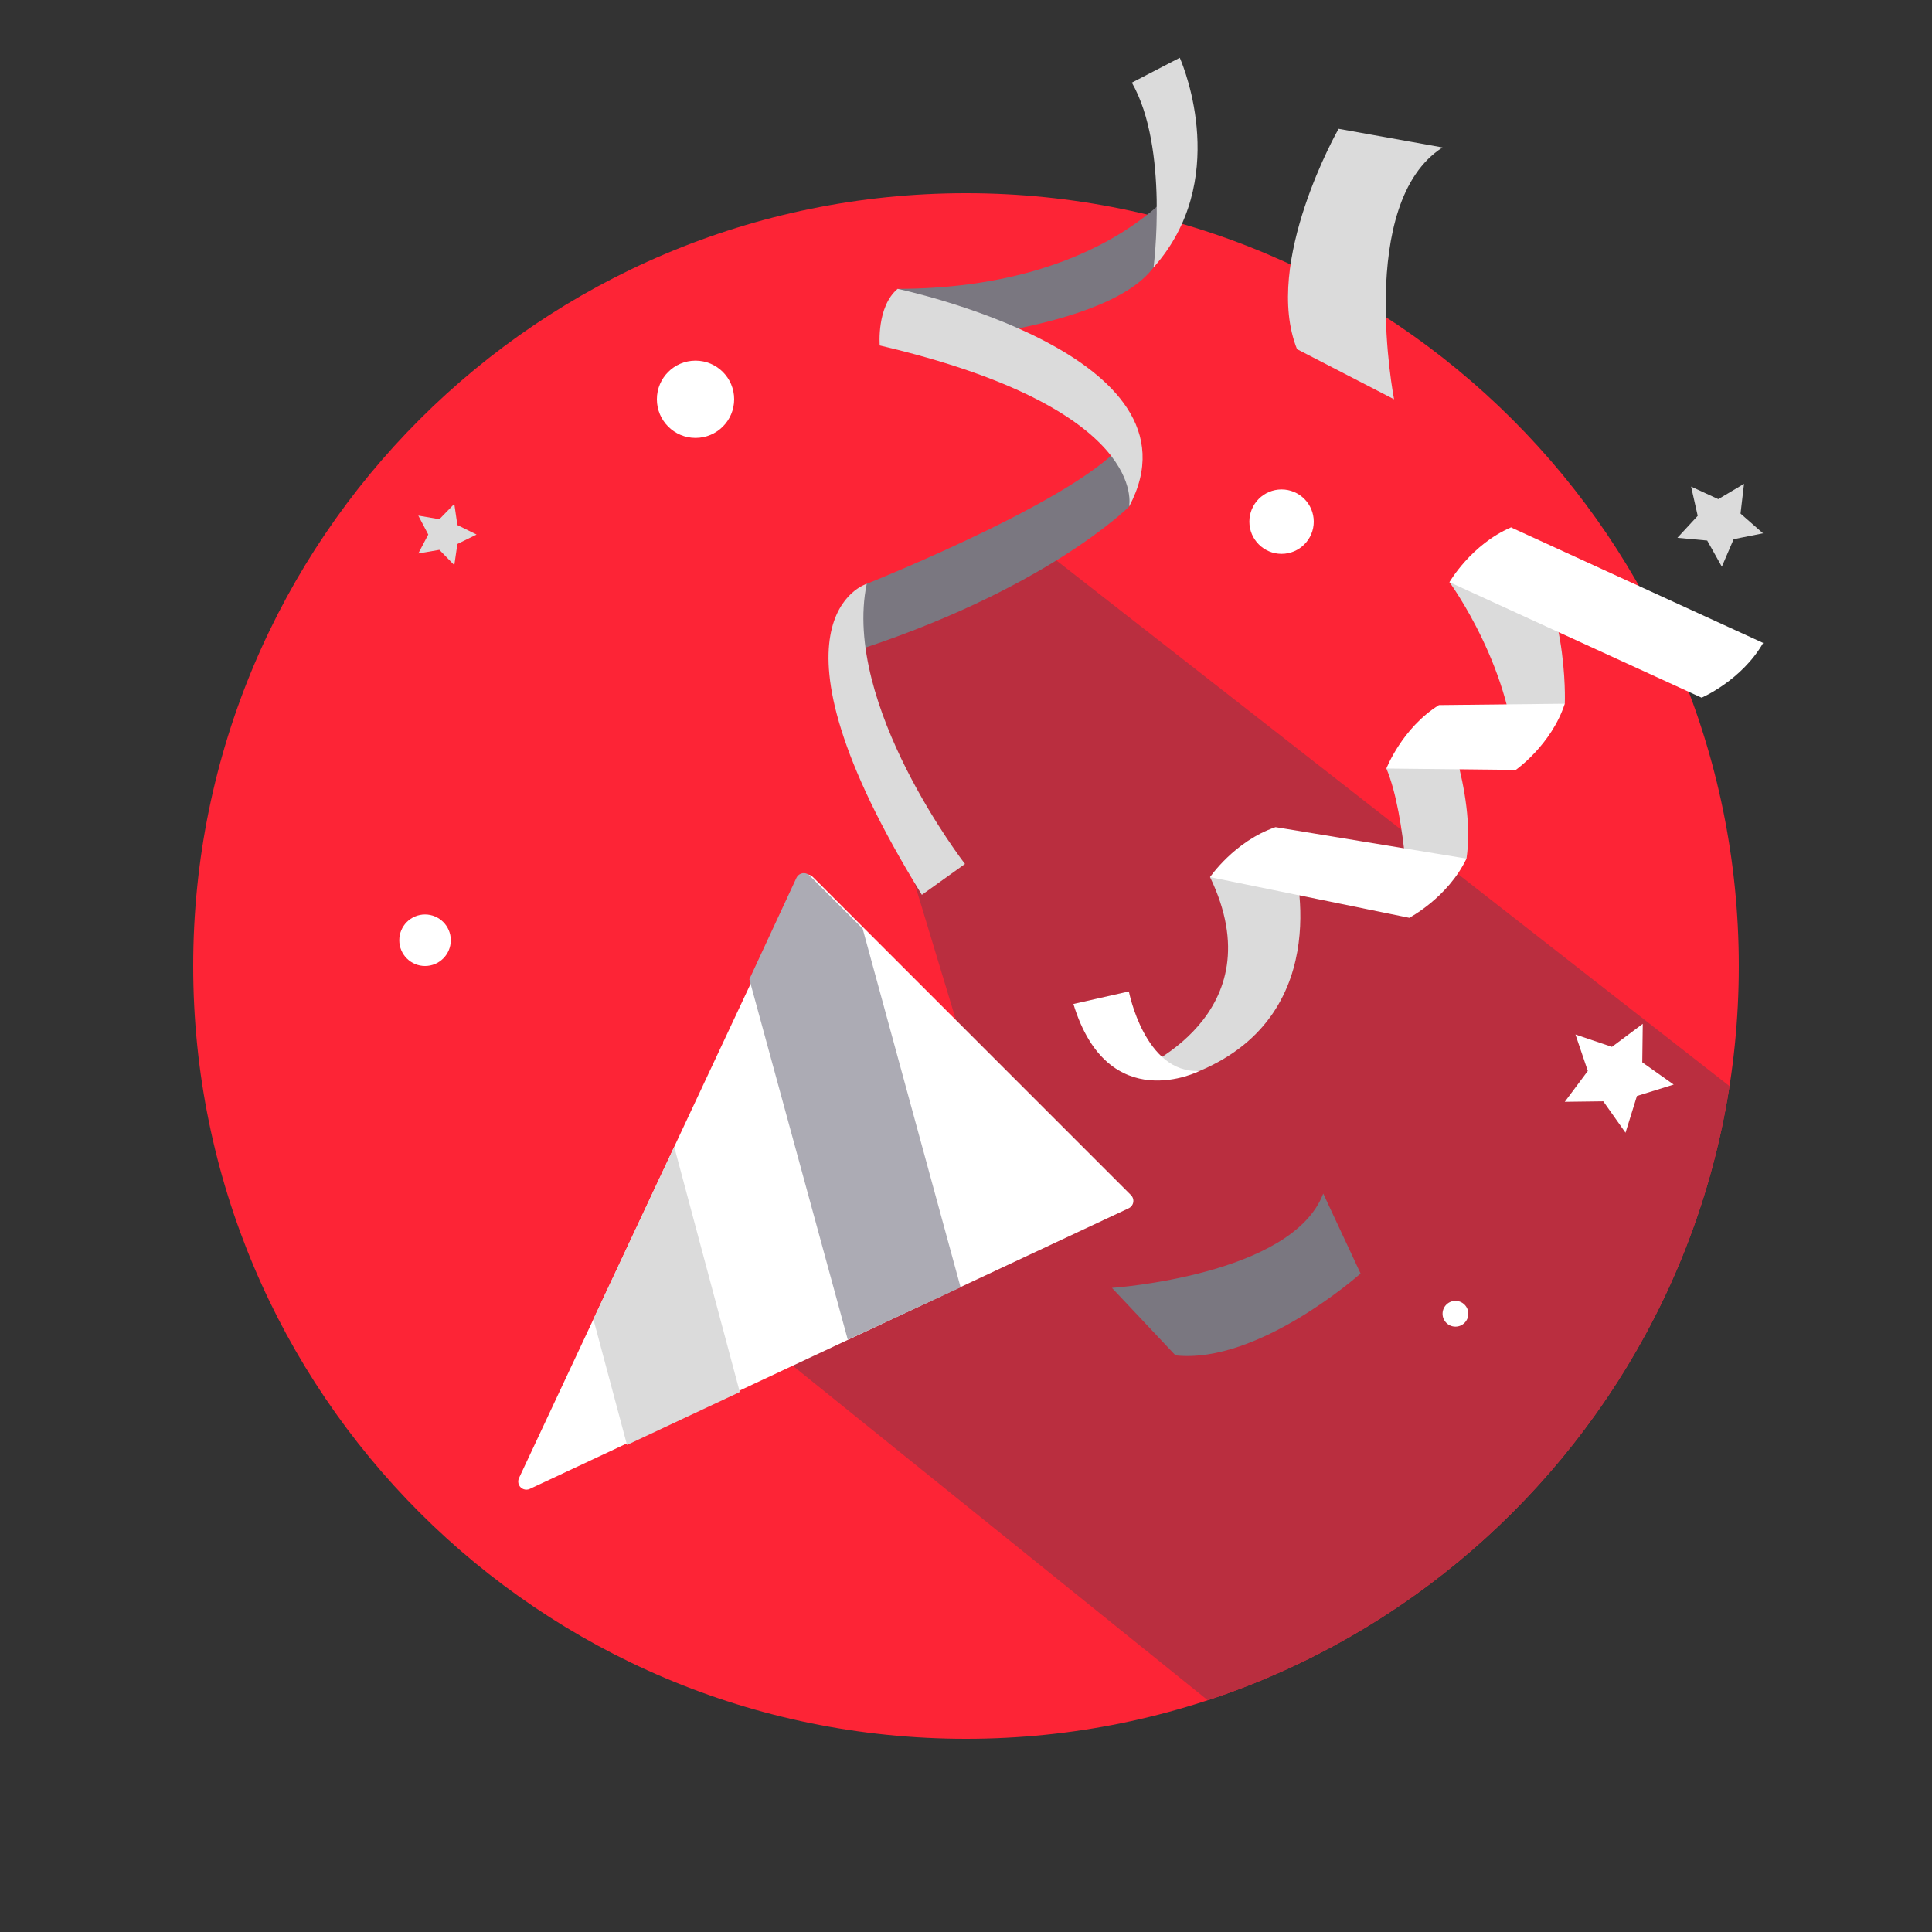
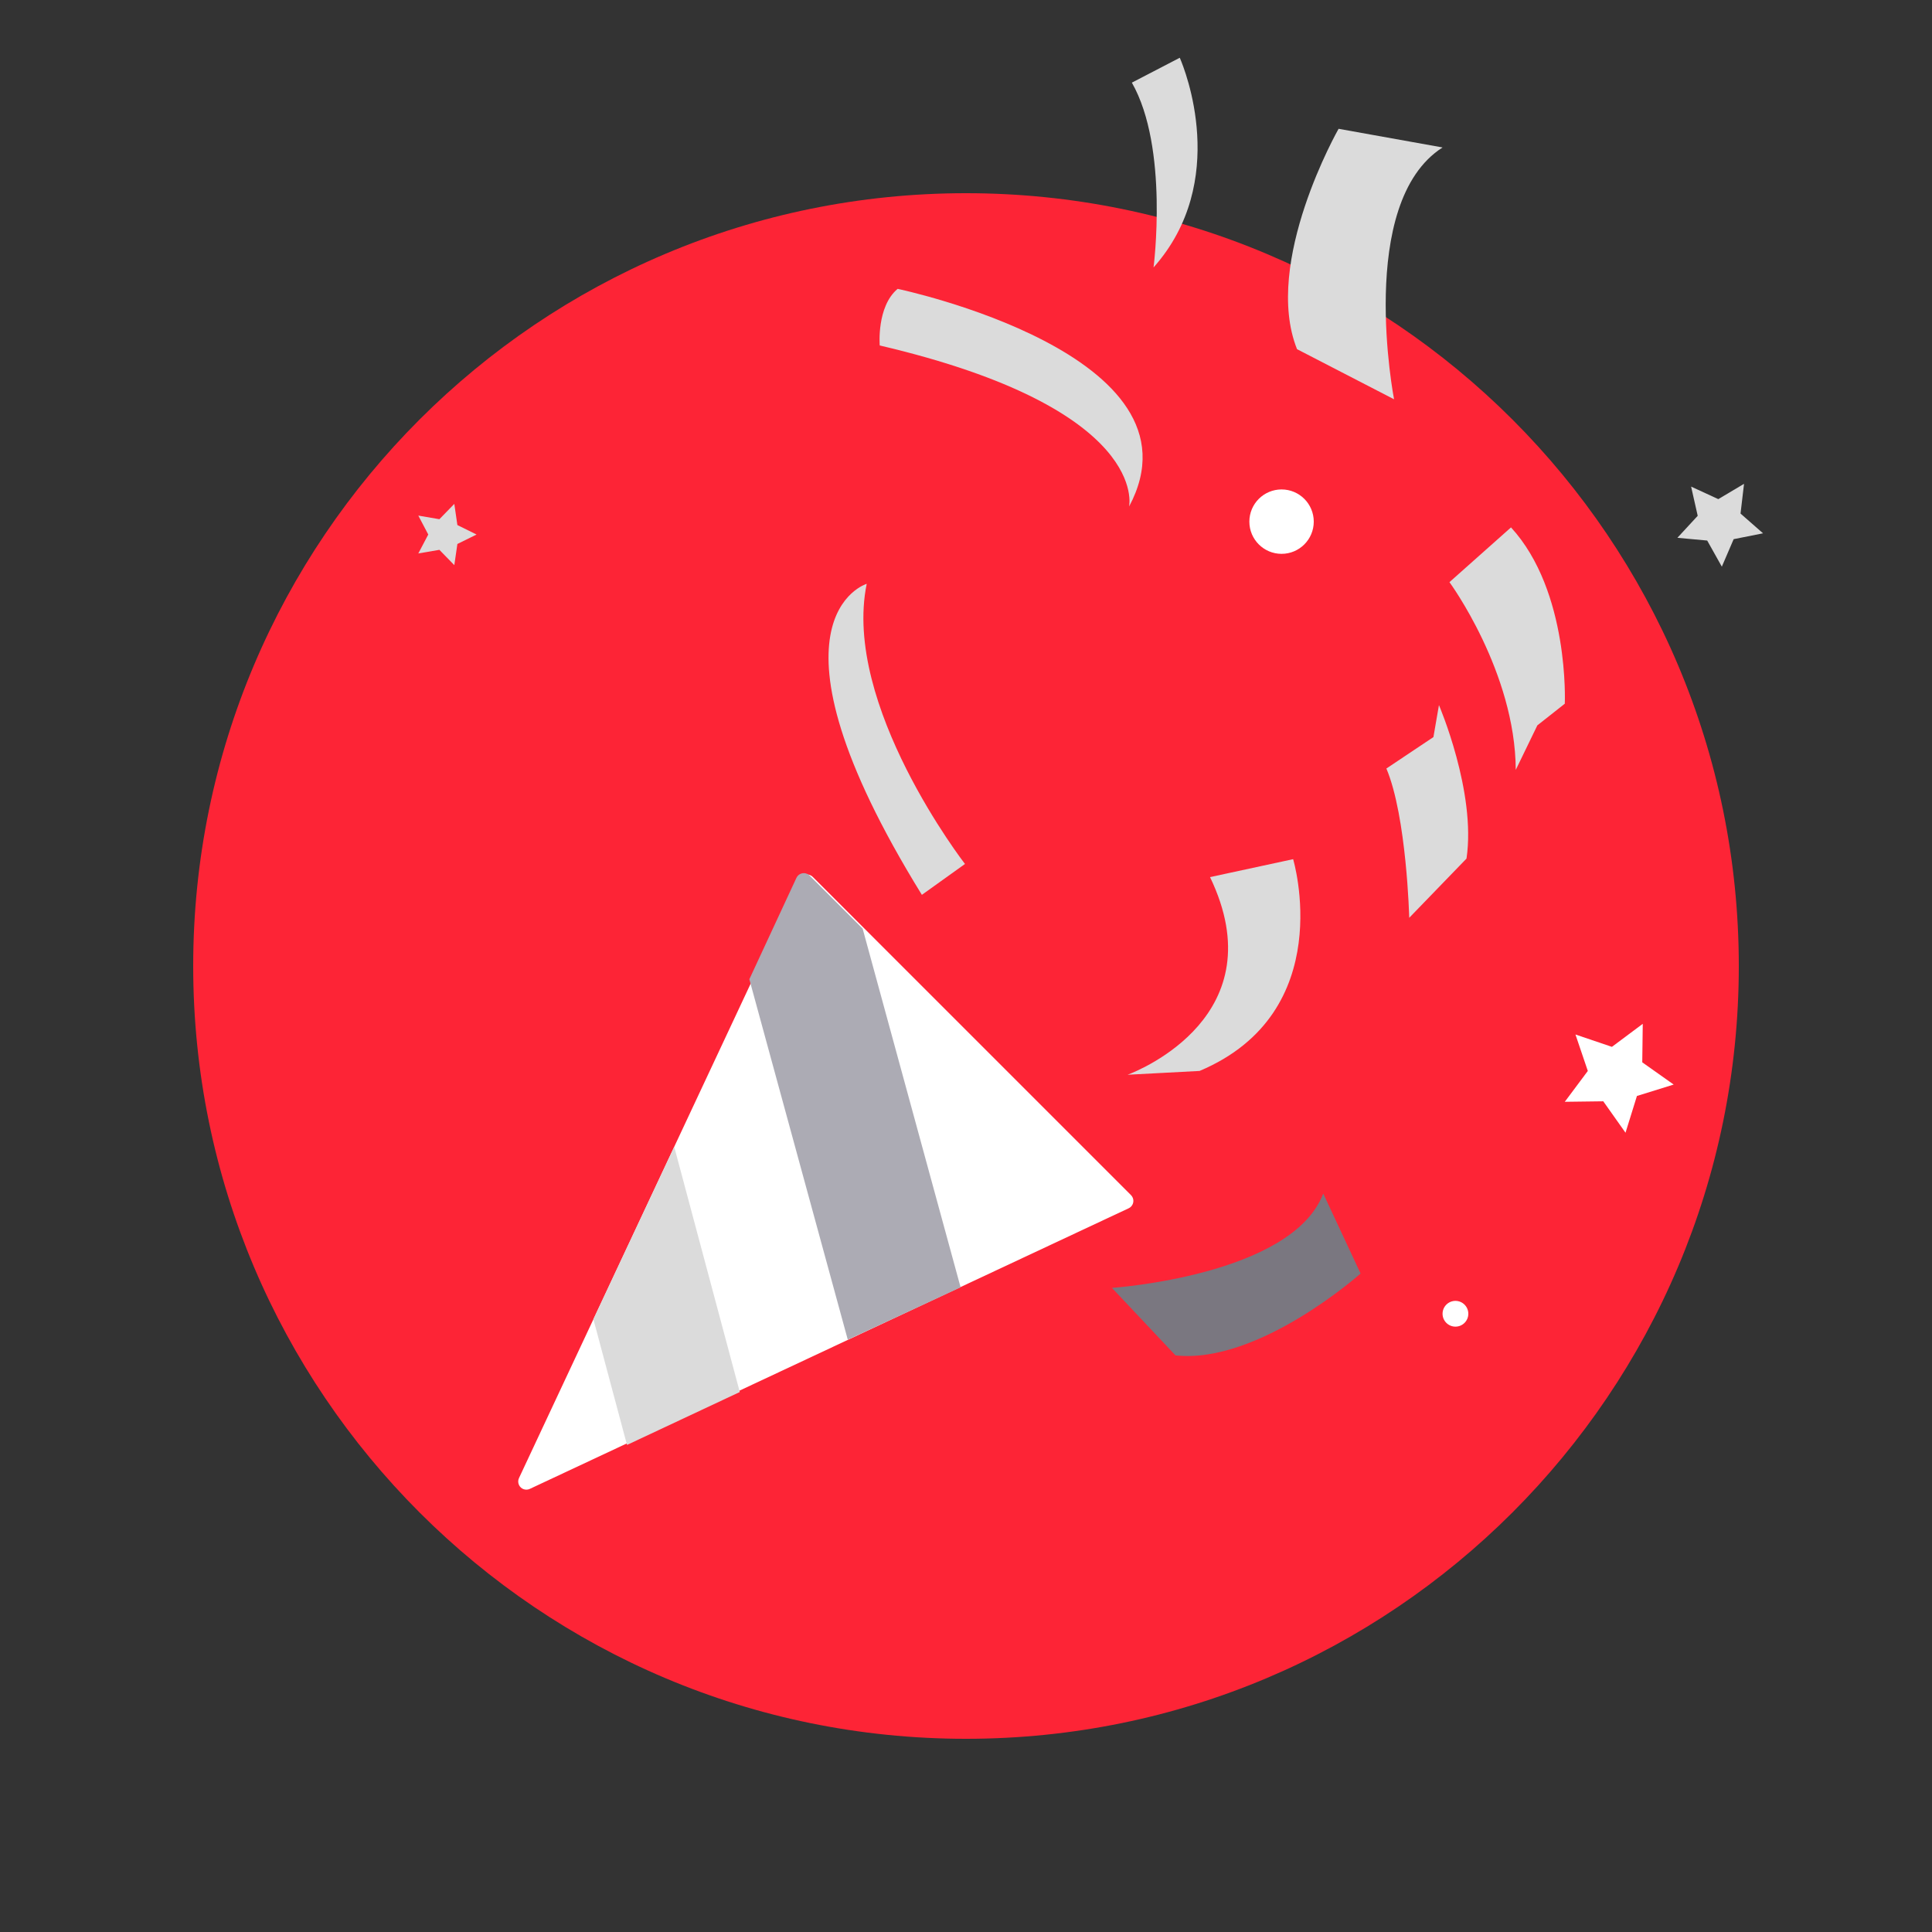
<svg xmlns="http://www.w3.org/2000/svg" width="150px" height="150px" viewBox="0 0 150 150" version="1.1">
  <rect x="0" y="0" width="150" height="150" fill="#333333" stroke="none" />
  <title>image/perks_programs/fitness</title>
  <g id="image/perks_programs/fitness" stroke="none" stroke-width="1" fill="none" fill-rule="evenodd">
    <g id="bg" transform="translate(15, 15)">
      <path d="M120,60.001 C120,93.138 93.138,120 59.999,120 C26.863,120 0,93.138 0,60.001 C0,26.862 26.863,0 59.999,0 C93.138,0 120,26.862 120,60.001" fill="#FD2436" />
-       <path d="M65.85,27.599 L119.279,69.327 C115.779,91.755 99.856,110.067 78.769,117.006 L42.783,88 L61.565,71.945 L50.288,34.67 L65.85,27.599 Z" id="Combined-Shape" fill="#BA2E3F" />
    </g>
-     <circle id="Oval" fill="#FFFFFF" cx="54" cy="31" r="3" />
    <circle id="Oval" fill="#FFFFFF" cx="99.5" cy="40.5" r="2.5" />
    <circle id="Oval" fill="#FFFFFF" cx="113" cy="102" r="1" />
-     <circle id="Oval" fill="#FFFFFF" cx="33" cy="73" r="2" />
    <polygon id="Star" fill="#DBDBDB" transform="translate(34.5, 41.5) rotate(-54) translate(-34.5, -41.5) " points="34.5 42.75 33.031 43.523 33.311 41.886 32.122 40.727 33.765 40.489 34.5 39 35.235 40.489 36.878 40.727 35.689 41.886 35.969 43.523" />
    <polygon id="Star-Copy" fill="#DBDBDB" transform="translate(133.5, 40.5) rotate(33) translate(-133.5, -40.5) " points="133.5 42.25 131.443 43.332 131.836 41.041 130.171 39.418 132.471 39.084 133.5 37 134.529 39.084 136.829 39.418 135.164 41.041 135.557 43.332" />
    <polygon id="Star-Copy-2" fill="#FFFFFF" transform="translate(125.5, 83.5) rotate(-45) translate(-125.5, -83.5) " points="125.5 85.75 122.855 87.141 123.36 84.195 121.22 82.109 124.177 81.68 125.5 79 126.823 81.68 129.78 82.109 127.64 84.195 128.145 87.141" />
    <g id="Group" transform="translate(64, 92) rotate(-315) translate(-64, -92) translate(29, 57)">
      <path d="M36.841,11.291 L58.629,57.789 C58.777,58.105 58.641,58.481 58.325,58.629 C58.155,58.709 57.959,58.709 57.789,58.629 L11.291,36.841 C10.975,36.693 10.839,36.317 10.987,36.001 C11.018,35.935 11.061,35.874 11.113,35.822 L35.822,11.113 C36.069,10.866 36.469,10.866 36.716,11.113 C36.768,11.164 36.81,11.225 36.841,11.291 Z" id="Rectangle" fill="#FFFFFF" transform="translate(34.923, 34.923) rotate(-315) translate(-34.923, -34.923) " />
      <path d="M24.664,41.145 L41.727,51.009 L38.44,60.105 L29.688,55.045 L24.664,41.145 Z" id="Combined-Shape" fill="#DBDBDB" />
      <path d="M23.03,18.823 L48.102,33.138 L44.784,42.207 L19.59,27.822 L16.609,19.672 C16.489,19.344 16.657,18.981 16.985,18.861 C17.055,18.836 17.128,18.823 17.202,18.823 L23.03,18.823 Z" id="Combined-Shape" fill="#ACABB4" />
    </g>
    <g id="Group-2" transform="translate(80, 37.5) rotate(-10) translate(-80, -37.5) translate(62, 7)">
-       <path d="M26.234,28.02 C26.234,28.02 27.37,30.813 25.227,33.633 C25.227,33.633 17.651,38.982 1.598,41.081 C1.598,41.081 2.1,37.024 4.126,36.001 C4.126,36.001 23.688,31.946 26.234,28.02 Z M33.38,9.616 L30.322,15.678 C25.455,20.277 8.334,17.953 8.334,17.953 L10.466,13.866 C26.302,16.635 33.38,9.616 33.38,9.616 Z" id="Combined-Shape" fill="#7A7780" />
      <path d="M4.126,36.001 C0.587,44.926 7.862,58.747 7.862,58.747 L7.862,58.747 L4.15,60.526 C-5.173,37.095 4.126,36.001 4.126,36.001 Z M10.466,13.866 C10.466,13.866 33.507,23.095 25.227,33.633 C25.227,33.633 28.221,26.469 8.334,17.953 C8.334,17.953 8.607,14.938 10.466,13.866 Z M35.154,-2.21486474e-09 L35.169,0.064 C35.37,0.919 37.332,10.134 30.322,15.678 C30.322,15.678 33.124,6.741 31.155,1.256 L35.154,-2.21486474e-09 Z" id="Combined-Shape" fill="#DBDBDB" />
    </g>
    <path d="M112,11.449 L103.928,10 C103.928,10 98.011,20.37 100.701,27.11 L108.234,31 C108.234,31 105.274,15.749 112,11.449" id="Fill-1" fill="#DBDBDB" />
    <path d="M101,91.311 L94.274,90 C94.274,90 89.343,99.382 91.584,105.481 L97.862,109 C97.862,109 95.395,95.202 101,91.311" id="Fill-1-Copy" fill="#7A7780" transform="translate(96, 99.5) scale(-1, 1) rotate(-76) translate(-96, -99.5) " />
    <g id="Group-3" transform="translate(109, 61) rotate(70) translate(-109, -61) translate(93, 31)">
      <path d="M31.386,52.482 L29.751,57.839 L29.75,57.777 C29.736,56.832 29.325,45.399 17.522,46.573 L18.42,40.034 C18.42,40.034 30.795,40.747 31.386,52.482 Z M22.981,27.37 L25.78,33.121 C25.78,33.121 18.338,30.62 14.282,30.824 L13.238,26.557 L11.05,25.304 C11.05,25.304 18.398,24.886 22.981,27.37 Z M14.292,16.086 L15.142,18.663 L17.819,21.422 C10.656,18.85 2.36,21.273 2.36,21.273 L1.60405023e-12,15.329 C6.234,12.743 14.292,16.086 14.292,16.086 Z" id="Combined-Shape" fill="#DBDBDB" />
-       <path d="M31.386,52.482 C31.386,52.482 32.38,60.403 23.15,59.91 L23.707,55.531 C23.707,55.531 30.138,56.562 31.386,52.482 Z M22.981,27.371 C25.34,29.778 25.78,33.121 25.78,33.121 L17.522,46.573 C17.522,46.573 15.55,43.838 15.615,40.468 L22.981,27.371 Z M14.292,16.086 C16.947,18.165 17.819,21.422 17.819,21.422 L14.282,30.824 C14.282,30.824 11.745,28.603 11.05,25.304 L14.292,16.086 Z M15.125,2.48689958e-14 C17.296,2.579 17.485,5.945 17.485,5.945 L2.36,21.274 C2.36,21.274 0.188,18.694 0,15.328 L15.125,2.48689958e-14 Z" id="Combined-Shape" fill="#FFFFFF" />
    </g>
  </g>
</svg>